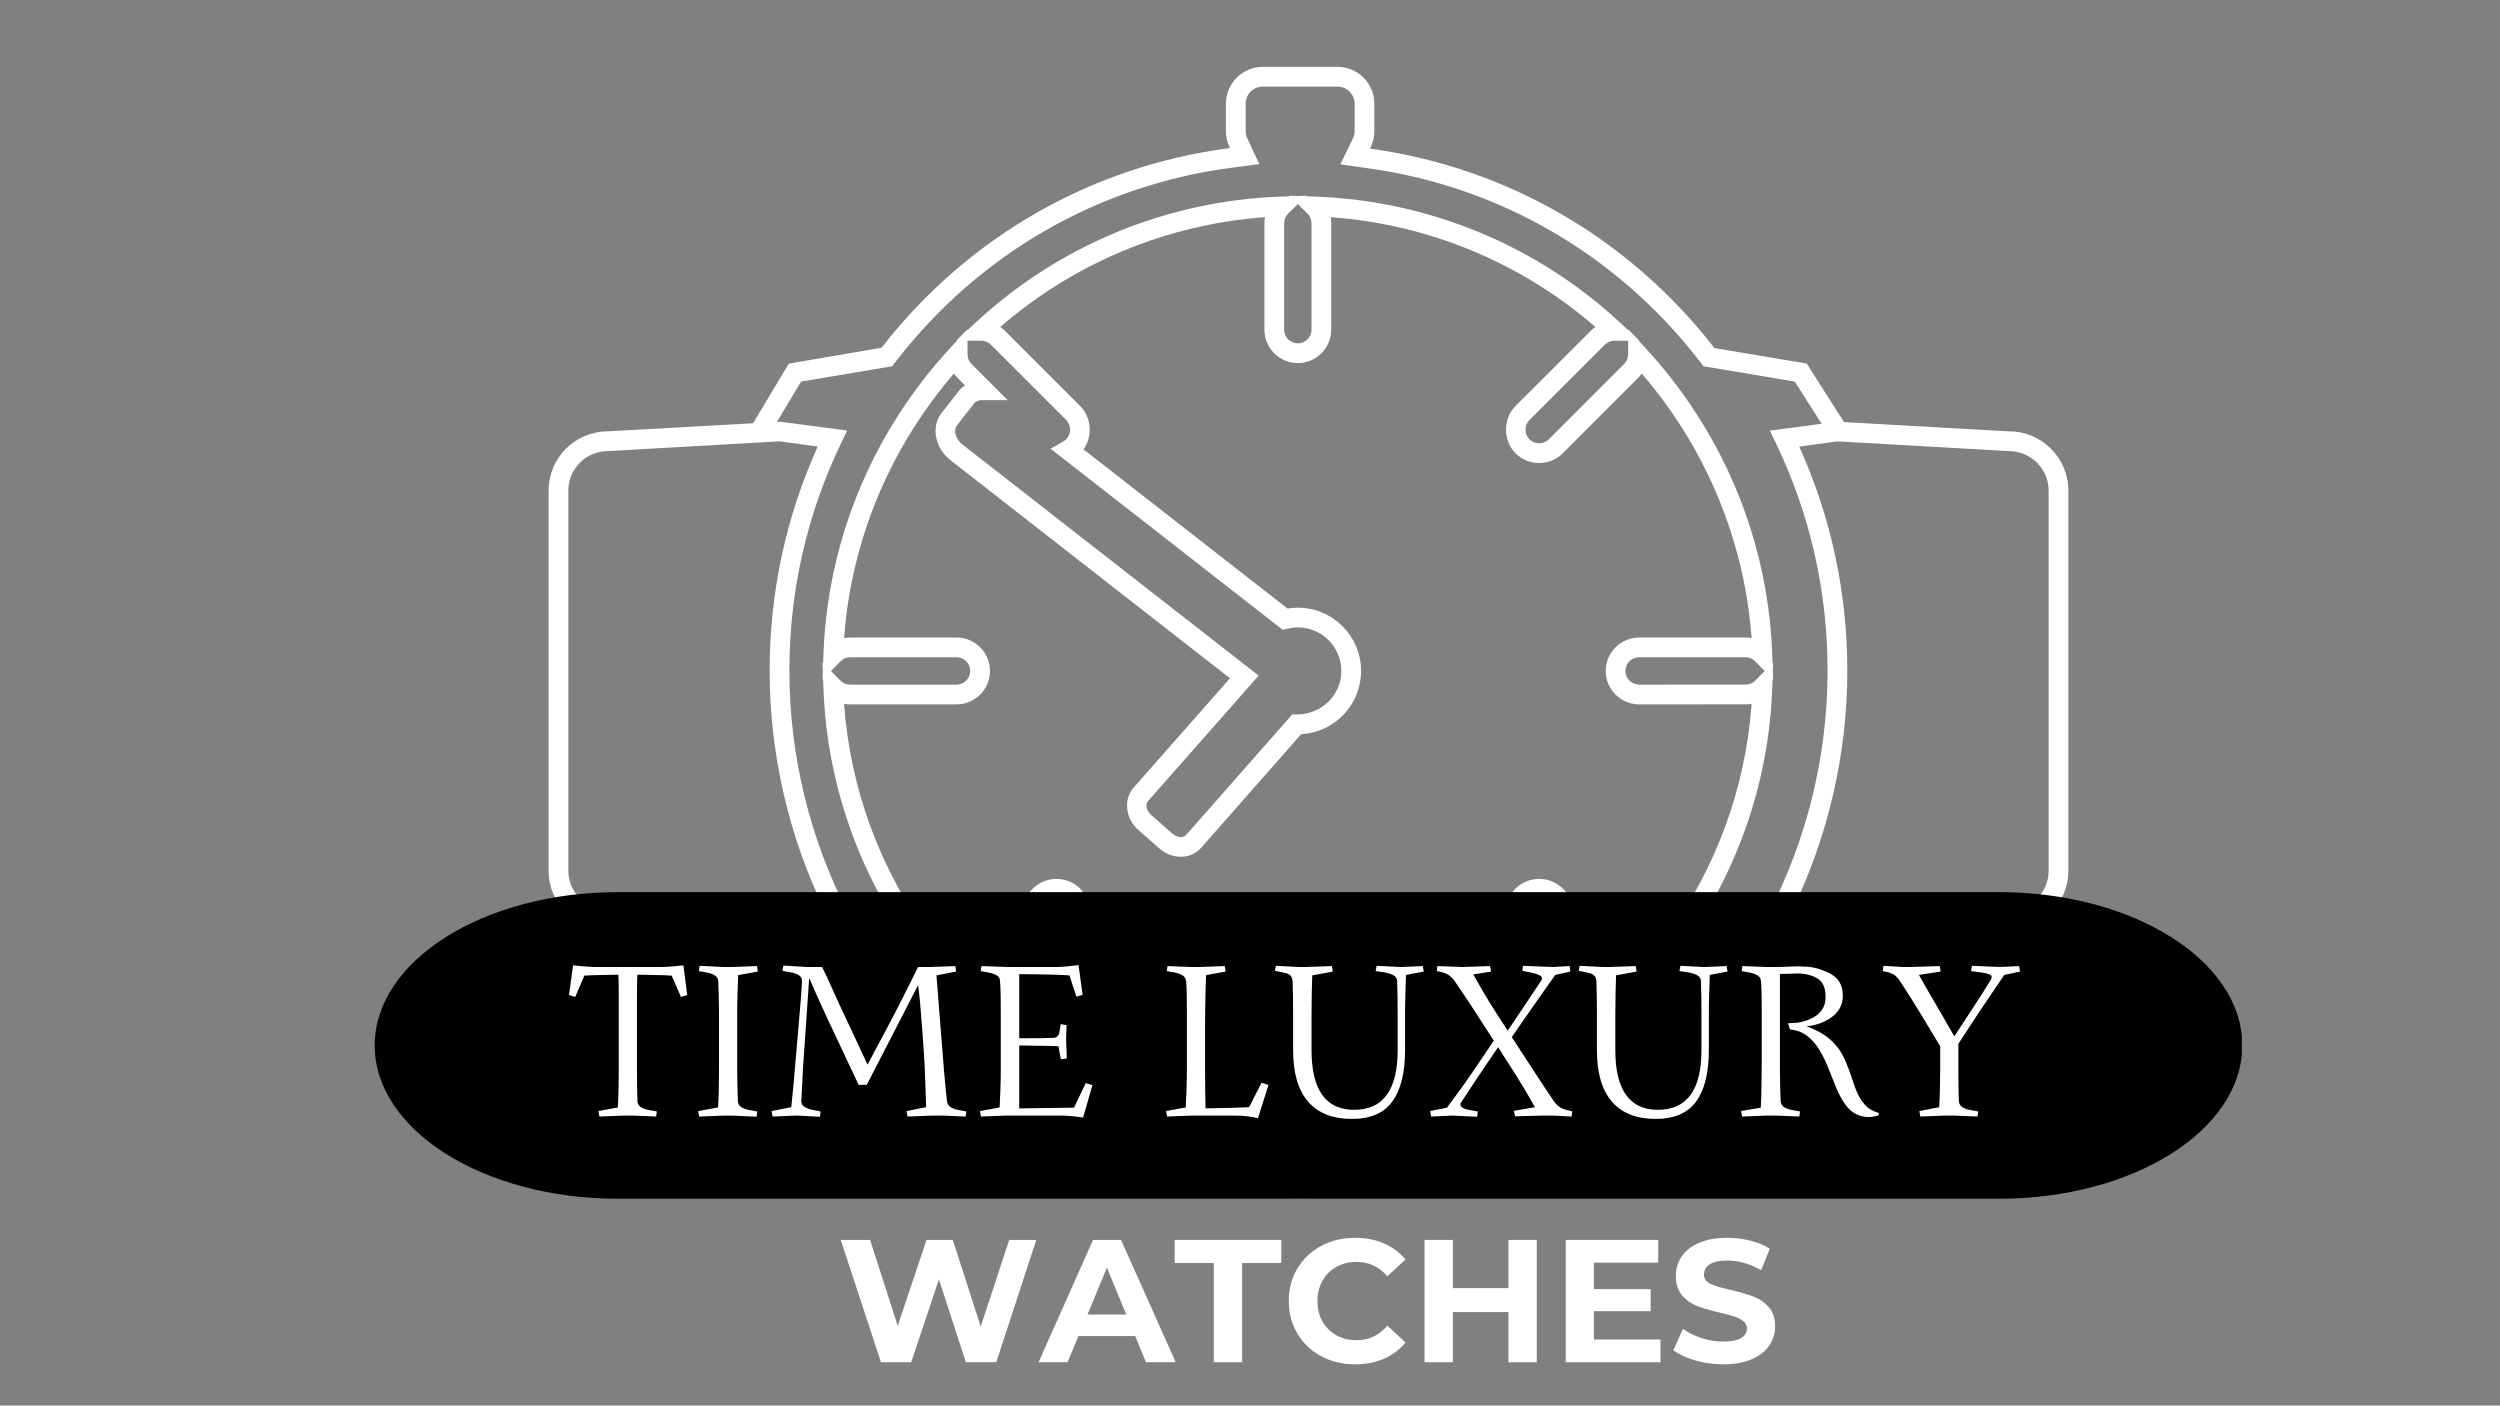
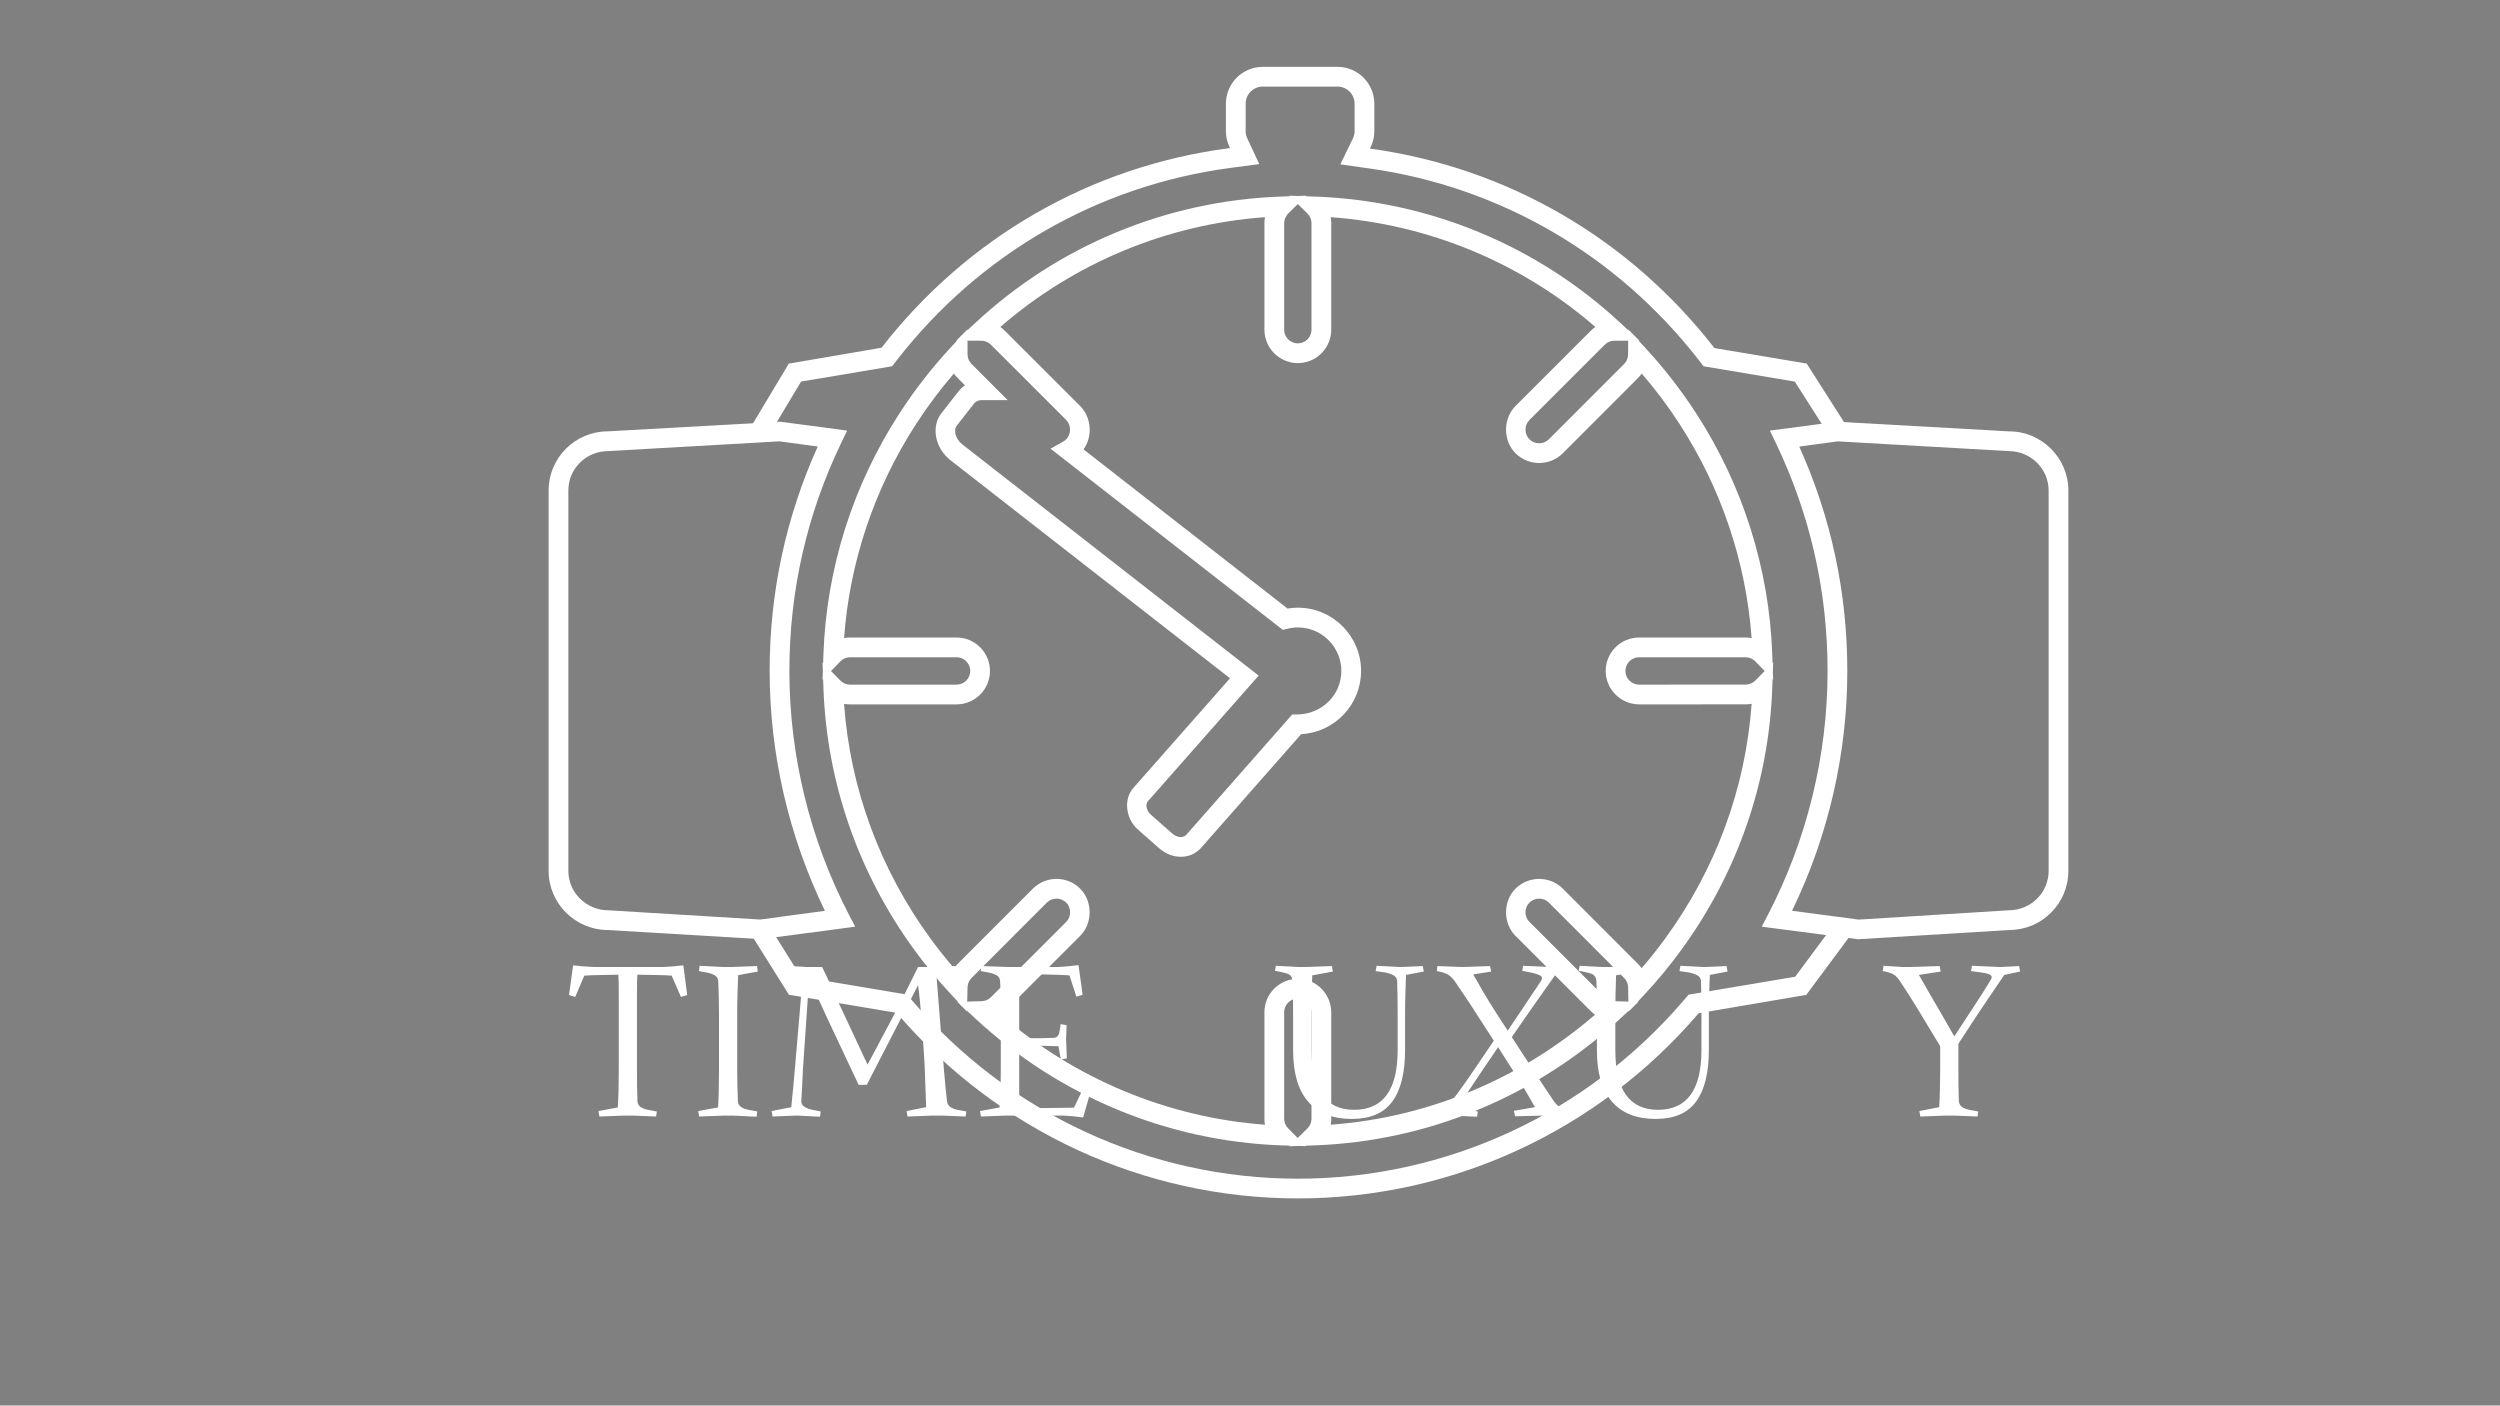
<svg xmlns="http://www.w3.org/2000/svg" width="1366" zoomAndPan="magnify" viewBox="0 0 1024.5 576" height="768" preserveAspectRatio="xMidYMid meet" version="1.2">
  <rect x="0" y="0" width="1024.5" height="576" fill="#808080" stroke="none" />
  <defs>
    <clipPath id="830cfe95f1">
      <path d="M 224.824 172 L 351 172 L 351 385 L 224.824 385 Z M 224.824 172 " />
    </clipPath>
    <clipPath id="f5bed8fdc6">
      <path d="M 721 172 L 847.773 172 L 847.773 385 L 721 385 Z M 721 172 " />
    </clipPath>
    <clipPath id="39eb032424">
      <path d="M 307 27.215 L 759 27.215 L 759 491.238 L 307 491.238 Z M 307 27.215 " />
    </clipPath>
    <clipPath id="6fae3013c1">
      <path d="M 153.551 365.598 L 919 365.598 L 919 491.242 L 153.551 491.242 Z M 153.551 365.598 " />
    </clipPath>
    <clipPath id="d1f29090ff">
      <path d="M 819.203 365.598 C 874.258 365.598 918.887 393.723 918.887 428.418 C 918.887 463.113 874.258 491.242 819.203 491.242 L 253.238 491.242 C 198.184 491.242 153.551 463.113 153.551 428.418 C 153.551 393.723 198.184 365.598 253.238 365.598 Z M 819.203 365.598 " />
    </clipPath>
    <clipPath id="0c77c34e3a">
      <path d="M 0.551 0.598 L 765.992 0.598 L 765.992 126.242 L 0.551 126.242 Z M 0.551 0.598 " />
    </clipPath>
    <clipPath id="fc82d8fb9f">
      <path d="M 666.203 0.598 C 721.258 0.598 765.887 28.723 765.887 63.418 C 765.887 98.113 721.258 126.242 666.203 126.242 L 100.238 126.242 C 45.184 126.242 0.551 98.113 0.551 63.418 C 0.551 28.723 45.184 0.598 100.238 0.598 Z M 666.203 0.598 " />
    </clipPath>
    <clipPath id="883ccf4fc0">
      <rect x="0" width="766" y="0" height="127" />
    </clipPath>
    <clipPath id="5a127099ec">
      <path d="M 342 489 L 731 489 L 731 575.859 L 342 575.859 Z M 342 489 " />
    </clipPath>
    <clipPath id="4e754d807e">
-       <rect x="0" width="389" y="0" height="87" />
-     </clipPath>
+       </clipPath>
    <clipPath id="02c9215942">
      <rect x="0" width="598" y="0" height="128" />
    </clipPath>
  </defs>
  <g id="ad0d033eb1">
    <g clip-rule="nonzero" clip-path="url(#830cfe95f1)">
      <path style=" stroke:none;fill-rule:nonzero;fill:#ffffff;fill-opacity:1;" d="M 232.91 356.887 C 232.91 365.781 240.27 373.027 249.316 373.039 L 311.535 376.824 L 338.047 373.258 C 323.219 342.754 315.398 308.895 315.398 274.957 C 315.398 242.895 322.027 211.977 335.109 182.988 L 319.422 180.859 L 249.266 184.852 C 240.148 184.859 232.91 192.102 232.91 201.004 Z M 350.449 379.762 L 311.816 384.867 L 249.062 381.121 C 235.801 381.113 224.82 370.238 224.82 356.887 L 224.82 201.004 C 224.82 187.645 235.688 176.77 249.043 176.77 L 319.738 172.82 L 347.152 176.457 L 344.742 181.469 C 330.637 210.801 323.488 242.254 323.488 274.957 C 323.488 309.516 331.895 343.988 347.801 374.645 L 350.449 379.762 " />
    </g>
    <g clip-rule="nonzero" clip-path="url(#f5bed8fdc6)">
      <path style=" stroke:none;fill-rule:nonzero;fill:#ffffff;fill-opacity:1;" d="M 734.379 373.234 L 761.695 376.855 L 823.172 373.035 C 832.301 373.027 839.527 365.789 839.527 356.887 L 839.527 201.004 C 839.527 192.102 832.176 184.859 823.145 184.859 L 753.109 180.871 L 737.332 183.004 C 750.406 212.004 757.027 242.91 757.027 274.957 C 757.027 308.879 749.211 342.734 734.379 373.234 Z M 847.613 201.004 L 847.613 356.887 C 847.613 370.25 836.758 381.113 823.414 381.113 L 761.41 384.898 L 721.973 379.754 L 724.621 374.633 C 740.535 343.973 748.941 309.5 748.941 274.957 C 748.941 242.27 741.801 210.824 727.711 181.488 L 725.289 176.457 L 752.812 172.828 L 823.379 176.777 C 836.633 176.773 847.613 187.641 847.613 201.004 " />
    </g>
    <g clip-rule="nonzero" clip-path="url(#39eb032424)">
      <path style=" stroke:none;fill-rule:nonzero;fill:#ffffff;fill-opacity:1;" d="M 756.754 174.656 L 749.926 179.008 L 735.5 156.375 L 698.102 150.094 L 696.062 147.441 C 662.551 104.371 614.543 76.5 560.914 68.996 L 549.273 67.352 L 554.406 56.77 C 554.879 55.809 555.117 54.82 555.117 53.816 L 555.117 42.492 C 555.117 38.629 551.969 35.484 548.113 35.484 L 517.465 35.484 C 513.605 35.484 510.469 38.629 510.469 42.492 L 510.469 53.816 C 510.469 54.789 510.688 55.75 511.125 56.684 L 516.051 67.246 L 504.488 68.773 C 450.133 75.949 401.535 103.895 367.633 147.465 L 365.578 150.098 L 328.289 156.363 L 314.754 178.934 L 307.816 174.773 L 323.262 149 L 361.254 142.492 C 396.461 97.246 446.957 68.215 503.426 60.758 L 504.059 60.672 L 503.789 60.094 C 502.859 58.082 502.383 55.969 502.383 53.816 L 502.383 42.492 C 502.383 34.168 509.152 27.398 517.465 27.398 L 548.113 27.398 C 556.43 27.398 563.199 34.168 563.199 42.492 L 563.199 53.816 C 563.199 56.055 562.688 58.242 561.68 60.312 L 561.395 60.895 L 562.043 60.984 C 617.762 68.789 667.629 97.742 702.465 142.492 L 702.578 142.648 L 740.387 148.992 Z M 758.895 382.535 L 740.215 407.688 L 696.125 415.211 C 654.859 463.441 594.996 491.109 531.863 491.109 C 468.719 491.109 408.848 463.441 367.586 415.207 L 367.48 415.078 L 323.316 407.656 L 307.855 383.008 L 314.715 378.715 L 328.234 400.285 L 371.703 407.59 L 373.723 409.941 C 413.453 456.391 471.09 483.023 531.863 483.023 C 592.625 483.023 650.254 456.391 689.98 409.949 L 691.996 407.602 L 735.668 400.254 L 752.398 377.715 L 758.895 382.535 " />
    </g>
    <path style=" stroke:none;fill-rule:nonzero;fill:#ffffff;fill-opacity:1;" d="M 340.543 274.984 L 344.367 278.879 C 345.434 279.969 346.855 280.566 348.359 280.566 L 392 280.566 C 395.094 280.566 397.602 278.055 397.602 274.953 C 397.602 271.859 395.094 269.34 392 269.34 L 348.359 269.34 C 346.855 269.34 345.445 269.945 344.391 271.031 Z M 396.355 410.449 L 402.246 410.297 C 403.695 410.258 405.047 409.68 406.062 408.66 L 436.922 377.809 C 439.066 375.688 439.055 372.012 436.934 369.898 C 434.742 367.707 431.184 367.703 429 369.883 L 398.16 400.742 C 397.125 401.77 396.543 403.125 396.504 404.574 Z M 526.246 135.109 C 526.246 138.199 528.766 140.711 531.863 140.711 C 534.945 140.711 537.453 138.199 537.453 135.109 L 537.453 91.488 C 537.453 89.977 536.852 88.555 535.758 87.473 L 531.848 83.621 L 527.945 87.469 C 526.852 88.555 526.246 89.984 526.246 91.488 Z M 531.801 466.344 L 535.758 462.449 C 536.852 461.367 537.453 459.945 537.453 458.445 L 537.461 414.816 C 537.441 411.734 534.93 409.203 531.863 409.203 C 528.766 409.203 526.246 411.719 526.246 414.816 L 526.246 458.434 C 526.246 459.93 526.84 461.348 527.914 462.426 Z M 469.82 330.18 C 469.82 331.512 470.512 332.875 471.707 333.93 L 480.379 341.566 C 482.348 343.281 484.887 343.52 486.156 342.094 L 529.547 292.789 L 531.379 292.789 C 541.684 292.801 549.684 284.797 549.684 274.953 C 549.684 265.121 541.684 257.117 531.863 257.117 C 530.488 257.117 529.062 257.305 527.633 257.66 L 525.719 258.141 L 430.52 183.879 L 435.789 180.902 C 436.199 180.664 436.582 180.379 436.91 180.043 C 439.051 177.906 439.035 174.215 436.926 172.098 L 406.074 141.262 C 405.004 140.203 403.629 139.633 402.102 139.621 L 396.484 139.602 L 396.504 145.25 C 396.508 146.727 397.098 148.125 398.16 149.188 L 412.934 163.965 L 403.176 163.965 C 401.27 163.848 399.965 164.352 399.16 165.375 L 392.086 174.445 C 390.57 176.414 391.66 180.023 394.488 182.223 L 515.797 276.863 L 470.473 328.289 C 470.043 328.781 469.82 329.434 469.82 330.18 Z M 625.141 176.074 C 625.141 177.57 625.727 178.977 626.781 180.043 C 628.957 182.199 632.527 182.203 634.711 180.035 L 665.547 149.168 C 666.609 148.121 667.188 146.734 667.195 145.25 L 667.215 139.621 L 661.59 139.621 C 660.094 139.621 658.691 140.199 657.645 141.242 L 626.773 172.109 C 625.719 173.156 625.141 174.566 625.141 176.074 Z M 625.141 373.848 C 625.141 375.344 625.719 376.746 626.77 377.801 L 657.641 408.66 C 658.66 409.688 660.012 410.258 661.465 410.297 L 667.316 410.449 L 667.195 404.559 C 667.16 403.094 666.598 401.781 665.559 400.754 L 634.711 369.887 C 632.527 367.715 628.961 367.707 626.77 369.883 C 625.711 370.945 625.141 372.328 625.141 373.848 Z M 672.742 396.746 C 676.074 392.891 679.281 388.863 682.312 384.715 C 703.109 356.262 715.312 323.102 717.82 288.422 C 717.008 288.57 716.176 288.645 715.336 288.645 L 671.688 288.656 C 664.137 288.613 658.012 282.465 658.012 274.953 C 658.012 267.402 664.156 261.254 671.711 261.254 L 715.336 261.254 C 716.168 261.254 716.992 261.336 717.812 261.488 C 715.535 230.348 705.406 200.168 688.32 173.812 C 683.625 166.551 678.414 159.602 672.801 153.082 C 672.34 153.73 671.824 154.344 671.246 154.91 L 640.422 185.762 C 635.082 191.055 626.406 191.055 621.07 185.77 C 615.855 180.535 615.91 171.555 621.047 166.395 L 651.926 135.535 C 652.496 134.953 653.121 134.438 653.773 133.98 C 623.449 107.664 585.398 91.883 545.312 89 C 545.469 89.812 545.543 90.645 545.543 91.488 L 545.543 135.109 C 545.543 142.656 539.406 148.797 531.863 148.797 C 524.301 148.797 518.164 142.656 518.164 135.109 L 518.164 91.488 C 518.164 90.645 518.234 89.812 518.387 89 C 478.305 91.883 440.25 107.668 409.93 133.988 C 410.582 134.441 411.203 134.961 411.781 135.535 L 442.648 166.391 C 447.309 171.055 447.859 178.922 444.016 184.148 L 527.656 249.398 C 529.066 249.152 530.48 249.031 531.863 249.031 C 546.145 249.031 557.77 260.664 557.77 274.953 C 557.77 288.801 546.883 300.145 533.223 300.855 L 492.211 347.438 C 487.953 352.262 480.406 352.348 475.043 347.633 L 466.375 340.008 C 461.258 335.523 460.355 327.547 464.41 322.941 L 504.059 277.957 L 389.516 188.609 C 383.234 183.715 381.488 174.953 385.688 169.496 L 392.793 160.387 C 393.559 159.414 394.453 158.586 395.449 157.914 L 392.445 154.91 C 391.875 154.332 391.359 153.727 390.902 153.074 C 385.254 159.633 380.062 166.582 375.395 173.805 C 358.297 200.168 348.164 230.348 345.902 261.484 C 346.707 261.336 347.535 261.254 348.359 261.254 L 392 261.254 C 399.551 261.254 405.691 267.402 405.691 274.953 C 405.691 282.512 399.551 288.656 392 288.656 L 348.359 288.656 C 347.523 288.656 346.695 288.582 345.891 288.434 C 348.398 323.117 360.598 356.273 381.383 384.715 C 384.398 388.836 387.609 392.871 390.969 396.75 C 391.406 396.141 391.902 395.555 392.445 395.012 L 423.285 364.16 C 428.633 358.84 437.312 358.844 442.641 364.172 C 447.824 369.309 447.824 378.398 442.629 383.535 L 411.793 414.367 C 411.258 414.906 410.68 415.395 410.078 415.832 C 440.531 442.16 478.543 457.977 518.383 460.91 C 518.234 460.098 518.164 459.273 518.164 458.434 L 518.164 414.816 C 518.164 407.258 524.301 401.117 531.863 401.117 C 539.359 401.117 545.496 407.25 545.547 414.789 L 545.543 458.445 C 545.543 459.281 545.469 460.105 545.32 460.91 C 585.148 457.98 623.156 442.164 653.629 415.836 C 653.023 415.398 652.445 414.906 651.914 414.367 L 621.043 383.516 C 615.895 378.355 615.895 369.352 621.055 364.16 C 626.426 358.844 635.102 358.859 640.426 364.164 L 671.266 395.023 C 671.809 395.562 672.297 396.141 672.742 396.746 Z M 666.098 274.953 C 666.098 278.031 668.613 280.551 671.711 280.566 L 715.336 280.555 C 716.848 280.555 718.273 279.957 719.355 278.863 L 723.176 274.98 L 719.328 271.031 C 718.262 269.945 716.848 269.34 715.336 269.34 L 671.711 269.34 C 668.613 269.34 666.098 271.859 666.098 274.953 Z M 726.641 271.465 L 726.512 275.062 L 726.637 278.539 L 726.398 278.297 L 726.273 281.844 C 724.906 320.629 711.965 357.852 688.844 389.484 C 684.289 395.715 679.363 401.684 674.191 407.234 L 671.109 410.547 L 671.387 410.551 L 667.402 414.52 L 667.395 414.254 L 664.109 417.305 C 629.727 449.207 585.207 467.695 538.742 469.371 L 534.953 469.504 L 535.133 469.688 L 532.34 469.598 L 528.355 469.742 L 528.621 469.48 L 524.949 469.367 C 478.477 467.688 433.961 449.195 399.605 417.305 L 396.262 414.203 L 396.25 414.5 L 392.328 410.551 L 392.582 410.547 L 389.496 407.227 C 384.293 401.625 379.367 395.656 374.855 389.484 C 351.738 357.859 338.801 320.641 337.438 281.855 L 337.312 278.32 L 337.078 278.562 L 337.199 275.098 L 337.074 271.457 L 337.32 271.703 L 337.445 268.07 C 338.684 233.043 349.453 198.926 368.602 169.406 C 374.742 159.906 381.77 150.859 389.492 142.516 L 392.207 139.582 L 391.906 139.582 L 396.461 134.988 L 396.461 135.328 L 399.359 132.629 C 433.547 100.676 478.156 82.191 524.965 80.555 L 528.602 80.426 L 528.363 80.191 L 531.852 80.316 L 535.312 80.191 L 535.074 80.426 L 538.738 80.555 C 585.547 82.184 630.164 100.676 664.348 132.629 L 667.234 135.32 L 667.234 135 L 671.84 139.621 L 671.52 139.621 L 674.203 142.516 C 681.887 150.809 688.922 159.855 695.105 169.414 C 714.242 198.93 725.016 233.055 726.266 268.07 L 726.391 271.719 L 726.641 271.465 " />
    <g clip-rule="nonzero" clip-path="url(#6fae3013c1)">
      <g clip-rule="nonzero" clip-path="url(#d1f29090ff)">
        <g transform="matrix(1,0,0,1,153,365)">
          <g clip-path="url(#883ccf4fc0)">
            <g clip-rule="nonzero" clip-path="url(#0c77c34e3a)">
              <g clip-rule="nonzero" clip-path="url(#fc82d8fb9f)">
-                 <path style=" stroke:none;fill-rule:nonzero;fill:#000000;fill-opacity:1;" d="M 0.551 0.598 L 765.707 0.598 L 765.707 126.242 L 0.551 126.242 Z M 0.551 0.598 " />
-               </g>
+                 </g>
            </g>
          </g>
        </g>
      </g>
    </g>
    <g clip-rule="nonzero" clip-path="url(#5a127099ec)">
      <g transform="matrix(1,0,0,1,342,489)">
        <g clip-path="url(#4e754d807e)">
          <g style="fill:#ffffff;fill-opacity:1;">
            <g transform="translate(0.964, 69.241)">
              <path style="stroke:none" d="M 81.703 -50.125 L 65.312 0 L 52.844 0 L 41.812 -33.938 L 30.438 0 L 18.047 0 L 1.578 -50.125 L 13.609 -50.125 L 24.922 -14.891 L 36.734 -50.125 L 47.484 -50.125 L 58.938 -14.609 L 70.609 -50.125 Z M 81.703 -50.125 " />
            </g>
          </g>
          <g style="fill:#ffffff;fill-opacity:1;">
            <g transform="translate(84.245, 69.241)">
              <path style="stroke:none" d="M 38.953 -10.734 L 15.688 -10.734 L 11.25 0 L -0.641 0 L 21.703 -50.125 L 33.156 -50.125 L 55.562 0 L 43.391 0 Z M 35.297 -19.547 L 27.359 -38.734 L 19.406 -19.547 Z M 35.297 -19.547 " />
            </g>
          </g>
          <g style="fill:#ffffff;fill-opacity:1;">
            <g transform="translate(139.098, 69.241)">
              <path style="stroke:none" d="M 16.328 -40.672 L 0.281 -40.672 L 0.281 -50.125 L 43.969 -50.125 L 43.969 -40.672 L 27.922 -40.672 L 27.922 0 L 16.328 0 Z M 16.328 -40.672 " />
            </g>
          </g>
          <g style="fill:#ffffff;fill-opacity:1;">
            <g transform="translate(183.353, 69.241)">
              <path style="stroke:none" d="M 29.938 0.859 C 24.82 0.859 20.195 -0.25 16.062 -2.469 C 11.938 -4.688 8.691 -7.766 6.328 -11.703 C 3.973 -15.641 2.797 -20.094 2.797 -25.062 C 2.797 -30.031 3.973 -34.484 6.328 -38.422 C 8.691 -42.359 11.938 -45.438 16.062 -47.656 C 20.195 -49.875 24.844 -50.984 30 -50.984 C 34.344 -50.984 38.27 -50.219 41.781 -48.688 C 45.289 -47.164 48.238 -44.973 50.625 -42.109 L 43.188 -35.234 C 39.789 -39.148 35.586 -41.109 30.578 -41.109 C 27.473 -41.109 24.703 -40.426 22.266 -39.062 C 19.836 -37.695 17.941 -35.797 16.578 -33.359 C 15.211 -30.93 14.531 -28.164 14.531 -25.062 C 14.531 -21.957 15.211 -19.188 16.578 -16.75 C 17.941 -14.32 19.836 -12.426 22.266 -11.062 C 24.703 -9.695 27.473 -9.016 30.578 -9.016 C 35.586 -9.016 39.789 -11 43.188 -14.969 L 50.625 -8.094 C 48.238 -5.176 45.281 -2.953 41.75 -1.422 C 38.219 0.098 34.281 0.859 29.938 0.859 Z M 29.938 0.859 " />
            </g>
          </g>
          <g style="fill:#ffffff;fill-opacity:1;">
            <g transform="translate(235.842, 69.241)">
              <path style="stroke:none" d="M 51.922 -50.125 L 51.922 0 L 40.312 0 L 40.312 -20.547 L 17.547 -20.547 L 17.547 0 L 5.938 0 L 5.938 -50.125 L 17.547 -50.125 L 17.547 -30.359 L 40.312 -30.359 L 40.312 -50.125 Z M 51.922 -50.125 " />
            </g>
          </g>
          <g style="fill:#ffffff;fill-opacity:1;">
            <g transform="translate(293.702, 69.241)">
              <path style="stroke:none" d="M 44.75 -9.312 L 44.75 0 L 5.938 0 L 5.938 -50.125 L 43.828 -50.125 L 43.828 -40.812 L 17.469 -40.812 L 17.469 -29.938 L 40.75 -29.938 L 40.75 -20.906 L 17.469 -20.906 L 17.469 -9.312 Z M 44.75 -9.312 " />
            </g>
          </g>
          <g style="fill:#ffffff;fill-opacity:1;">
            <g transform="translate(341.752, 69.241)">
              <path style="stroke:none" d="M 22.406 0.859 C 18.445 0.859 14.617 0.32 10.922 -0.75 C 7.223 -1.82 4.25 -3.219 2 -4.938 L 5.938 -13.672 C 8.094 -12.098 10.648 -10.832 13.609 -9.875 C 16.566 -8.926 19.523 -8.453 22.484 -8.453 C 25.773 -8.453 28.207 -8.941 29.781 -9.922 C 31.363 -10.898 32.156 -12.203 32.156 -13.828 C 32.156 -15.016 31.688 -16 30.75 -16.781 C 29.82 -17.57 28.629 -18.207 27.172 -18.688 C 25.711 -19.164 23.742 -19.691 21.266 -20.266 C 17.453 -21.172 14.328 -22.078 11.891 -22.984 C 9.453 -23.891 7.359 -25.344 5.609 -27.344 C 3.867 -29.352 3 -32.031 3 -35.375 C 3 -38.289 3.785 -40.926 5.359 -43.281 C 6.941 -45.645 9.32 -47.52 12.5 -48.906 C 15.676 -50.289 19.551 -50.984 24.125 -50.984 C 27.332 -50.984 30.461 -50.598 33.516 -49.828 C 36.566 -49.066 39.238 -47.973 41.531 -46.547 L 37.953 -37.734 C 33.316 -40.359 28.688 -41.672 24.062 -41.672 C 20.812 -41.672 18.41 -41.145 16.859 -40.094 C 15.305 -39.051 14.531 -37.672 14.531 -35.953 C 14.531 -34.234 15.426 -32.953 17.219 -32.109 C 19.008 -31.273 21.742 -30.453 25.422 -29.641 C 29.242 -28.734 32.367 -27.828 34.797 -26.922 C 37.234 -26.016 39.32 -24.582 41.062 -22.625 C 42.812 -20.664 43.688 -18.02 43.688 -14.688 C 43.688 -11.82 42.883 -9.207 41.281 -6.844 C 39.688 -4.477 37.285 -2.602 34.078 -1.219 C 30.879 0.164 26.988 0.859 22.406 0.859 Z M 22.406 0.859 " />
            </g>
          </g>
        </g>
      </g>
    </g>
    <g transform="matrix(1,0,0,1,232,380)">
      <g clip-path="url(#02c9215942)">
        <g style="fill:#ffffff;fill-opacity:1;">
          <g transform="translate(0.401, 77.16)">
            <path style="stroke:none" d="M 28.828 -57.734 C 28.754 -57.148 28.703 -56.07 28.672 -54.5 C 28.641 -52.938 28.625 -51.176 28.625 -49.219 L 28.625 -19.109 C 28.625 -16.691 28.641 -14.305 28.672 -11.953 C 28.703 -9.609 28.754 -7.582 28.828 -5.875 C 28.891 -4.77 29.359 -3.953 30.234 -3.422 C 31.117 -2.898 32.164 -2.523 33.375 -2.297 C 34.582 -2.066 35.711 -1.859 36.766 -1.672 L 36.469 0.391 L 26.766 0 L 23.625 0 L 13.234 0.391 L 12.844 -1.859 L 20.781 -3.328 C 20.914 -5.484 21.016 -7.969 21.078 -10.781 C 21.141 -13.594 21.172 -16.367 21.172 -19.109 L 21.172 -49.219 C 21.172 -51.176 21.156 -52.938 21.125 -54.5 C 21.094 -56.07 21.047 -57.148 20.984 -57.734 C 18.555 -57.672 16.117 -57.625 13.672 -57.594 C 11.223 -57.562 9.02 -57.477 7.062 -57.344 L 3.328 -48.625 L 0.781 -49.406 L 2.453 -61.562 C 3.492 -61.438 4.797 -61.305 6.359 -61.172 C 7.93 -61.035 9.535 -60.938 11.172 -60.875 L 38.922 -60.875 C 40.617 -60.938 42.234 -61.035 43.766 -61.172 C 45.305 -61.305 46.598 -61.438 47.641 -61.562 L 49.219 -49.406 L 46.656 -48.625 L 42.844 -57.344 C 41.008 -57.477 38.883 -57.562 36.469 -57.594 C 34.051 -57.625 31.504 -57.672 28.828 -57.734 Z M 28.828 -57.734 " />
          </g>
        </g>
        <g style="fill:#ffffff;fill-opacity:1;">
          <g transform="translate(50.396, 77.16)">
            <path style="stroke:none" d="M 20 -5.875 C 20.062 -4.77 20.535 -3.953 21.422 -3.422 C 22.305 -2.898 23.352 -2.523 24.562 -2.297 C 25.77 -2.066 26.895 -1.859 27.938 -1.672 L 27.641 0.484 L 17.844 0 L 14.703 0 L 4.125 0.391 L 3.719 -1.859 L 11.859 -3.328 C 11.992 -5.098 12.094 -7.406 12.156 -10.25 C 12.219 -13.094 12.25 -16.047 12.25 -19.109 L 12.25 -41.562 C 12.25 -44.051 12.219 -46.488 12.156 -48.875 C 12.094 -51.258 12.023 -53.301 11.953 -55 C 11.891 -56.102 11.414 -56.914 10.531 -57.438 C 9.656 -57.969 8.629 -58.348 7.453 -58.578 C 6.273 -58.805 5.129 -59.016 4.016 -59.203 L 4.312 -61.375 L 14.109 -60.875 L 17.344 -60.875 L 27.844 -61.266 L 28.141 -59.016 L 20.094 -57.547 C 20.031 -55.586 19.945 -53.172 19.844 -50.297 C 19.75 -47.422 19.703 -44.508 19.703 -41.562 L 19.703 -19.109 C 19.703 -16.691 19.734 -14.305 19.797 -11.953 C 19.867 -9.609 19.938 -7.582 20 -5.875 Z M 20 -5.875 " />
          </g>
        </g>
        <g style="fill:#ffffff;fill-opacity:1;">
          <g transform="translate(82.353, 77.16)">
            <path style="stroke:none" d="M 73.719 -5.875 C 73.852 -4.832 74.344 -4.031 75.188 -3.469 C 76.039 -2.914 77.07 -2.523 78.281 -2.297 C 79.488 -2.066 80.613 -1.859 81.656 -1.672 L 81.359 0.391 L 71.562 0 L 67.938 0 L 57.547 0.391 L 57.156 -1.859 L 65.188 -3.438 C 65.125 -4.938 65.055 -6.828 64.984 -9.109 C 64.922 -11.398 64.828 -14.016 64.703 -16.953 C 64.641 -19.242 64.492 -22.102 64.266 -25.531 C 64.035 -28.969 63.785 -32.516 63.516 -36.172 C 63.254 -39.828 62.977 -43.207 62.688 -46.312 C 62.395 -49.414 62.117 -51.785 61.859 -53.422 L 40.875 -12.641 L 37.547 -12.547 C 36.305 -15.16 34.945 -18.035 33.469 -21.172 C 32 -24.305 30.516 -27.457 29.016 -30.625 C 27.516 -33.801 26.109 -36.789 24.797 -39.594 C 23.492 -42.406 22.398 -44.789 21.516 -46.75 C 20.629 -48.719 20.055 -49.992 19.797 -50.578 L 17.25 -56.375 L 14.703 -19.219 C 14.578 -16.664 14.461 -14.227 14.359 -11.906 C 14.266 -9.594 14.148 -7.582 14.016 -5.875 C 14.016 -4.895 14.457 -4.129 15.344 -3.578 C 16.227 -3.023 17.289 -2.613 18.531 -2.344 C 19.77 -2.082 20.91 -1.859 21.953 -1.672 L 21.672 0.484 L 12.453 0 L 11.953 0 L 2.25 0.391 L 1.859 -1.859 L 9.906 -3.438 C 10.164 -5.914 10.473 -9.016 10.828 -12.734 C 11.191 -16.461 11.504 -20.062 11.766 -23.531 L 13.328 -41.766 C 13.586 -44.641 13.801 -47.219 13.969 -49.5 C 14.133 -51.789 14.25 -53.656 14.312 -55.094 C 14.312 -56.207 13.867 -57.023 12.984 -57.547 C 12.109 -58.066 11.047 -58.441 9.797 -58.672 C 8.555 -58.898 7.383 -59.113 6.281 -59.312 L 6.672 -61.469 L 16.266 -60.875 L 22.547 -60.875 C 23.859 -58.258 25.344 -55.07 27 -51.312 C 28.664 -47.562 30.516 -43.562 32.547 -39.312 L 41.172 -20.875 L 51.859 -40.984 C 53.492 -44.117 54.992 -47.055 56.359 -49.797 C 57.734 -52.547 58.91 -54.898 59.891 -56.859 C 60.879 -58.816 61.535 -60.156 61.859 -60.875 L 66.656 -60.875 L 77.156 -61.266 L 77.438 -59.016 L 69.406 -57.453 L 72.438 -19.109 C 72.707 -16.305 72.938 -13.789 73.125 -11.562 C 73.32 -9.344 73.52 -7.445 73.719 -5.875 Z M 73.719 -5.875 " />
          </g>
        </g>
        <g style="fill:#ffffff;fill-opacity:1;">
          <g transform="translate(165.874, 77.16)">
            <path style="stroke:none" d="M 47.062 -13.328 L 49.797 -12.453 L 45.984 0.781 C 44.473 0.582 43.098 0.414 41.859 0.281 C 40.617 0.156 39.148 0.062 37.453 0 L 14.516 0 L 4.125 0.391 L 3.719 -1.859 L 11.766 -3.328 C 11.891 -5.484 12 -7.93 12.094 -10.672 C 12.195 -13.422 12.25 -16.27 12.25 -19.219 L 12.25 -41.562 C 12.25 -44.051 12.234 -46.469 12.203 -48.812 C 12.172 -51.164 12.086 -53.227 11.953 -55 L 11.953 -55.094 C 11.891 -56.207 11.414 -57.008 10.531 -57.5 C 9.656 -57.988 8.629 -58.348 7.453 -58.578 C 6.273 -58.805 5.129 -59.016 4.016 -59.203 L 4.312 -61.266 L 15.484 -60.875 L 35.391 -60.875 C 37.086 -60.938 38.703 -61.051 40.234 -61.219 C 41.773 -61.383 43.066 -61.531 44.109 -61.656 L 45.781 -49.5 L 43.234 -48.719 L 40.391 -57.453 C 38.555 -57.578 35.828 -57.688 32.203 -57.781 C 28.578 -57.883 24.441 -57.938 19.797 -57.938 L 19.797 -31.672 C 23.523 -31.672 26.531 -31.688 28.812 -31.719 C 31.102 -31.75 32.867 -31.797 34.109 -31.859 C 35.223 -31.992 35.926 -32.695 36.219 -33.969 C 36.508 -35.238 36.691 -36.398 36.766 -37.453 L 39.219 -37.062 L 39.016 -31.266 L 39.312 -23.422 L 36.859 -23.031 L 35.875 -28.422 C 34.633 -28.492 32.707 -28.547 30.094 -28.578 C 27.477 -28.609 24.047 -28.656 19.797 -28.719 L 19.797 -2.938 L 42.25 -3.234 Z M 47.062 -13.328 " />
          </g>
        </g>
        <g style="fill:#ffffff;fill-opacity:1;">
          <g transform="translate(218.515, 77.16)">
            <path style="stroke:none" d="" />
          </g>
        </g>
        <g style="fill:#ffffff;fill-opacity:1;">
          <g transform="translate(242.14, 77.16)">
-             <path style="stroke:none" d="M 42.844 -13.438 L 45.688 -12.547 L 41.375 1.078 C 40 0.754 38.672 0.508 37.391 0.344 C 36.117 0.176 34.57 0.062 32.75 0 L 14.516 0 L 4.125 0.391 L 3.719 -1.859 L 11.766 -3.328 C 11.891 -5.223 12 -7.609 12.094 -10.484 C 12.195 -13.359 12.25 -16.234 12.25 -19.109 L 12.25 -41.562 C 12.25 -44.051 12.234 -46.469 12.203 -48.812 C 12.172 -51.164 12.086 -53.227 11.953 -55 C 11.828 -56.102 11.336 -56.914 10.484 -57.438 C 9.641 -57.969 8.629 -58.348 7.453 -58.578 C 6.273 -58.805 5.129 -59.016 4.016 -59.203 L 4.312 -61.266 L 14.109 -60.875 L 17.344 -60.875 L 27.75 -61.266 L 28.141 -59.016 L 20.094 -57.547 C 20.031 -55.191 19.945 -52.234 19.844 -48.672 C 19.75 -45.109 19.703 -41.629 19.703 -38.234 L 19.703 -19.109 C 19.703 -16.047 19.719 -13.008 19.75 -10 C 19.781 -6.988 19.832 -4.633 19.906 -2.938 C 24.145 -3 27.75 -3.078 30.719 -3.172 C 33.695 -3.273 36.035 -3.363 37.734 -3.438 Z M 42.844 -13.438 " />
-           </g>
+             </g>
        </g>
        <g style="fill:#ffffff;fill-opacity:1;">
          <g transform="translate(288.606, 77.16)">
            <path style="stroke:none" d="M 62.844 -59.016 L 55.578 -57.641 C 55.516 -55.484 55.43 -52.969 55.328 -50.094 C 55.234 -47.219 55.188 -44.406 55.188 -41.656 L 55.188 -26.859 C 55.188 -17.578 53.453 -10.551 49.984 -5.781 C 46.523 -1.008 41.004 1.375 33.422 1.375 C 25.516 1.375 19.52 -0.992 15.438 -5.734 C 11.352 -10.473 9.312 -17.484 9.312 -26.766 L 9.312 -41.266 C 9.312 -43.816 9.297 -46.316 9.266 -48.766 C 9.234 -51.223 9.18 -53.332 9.109 -55.094 C 8.984 -56.789 8.148 -57.852 6.609 -58.281 C 5.078 -58.707 3.492 -59.051 1.859 -59.312 L 2.25 -61.375 L 11.766 -60.875 L 14.406 -60.875 L 25.188 -61.266 L 25.594 -59.016 L 17.156 -57.453 C 17.094 -55.422 17.023 -53 16.953 -50.188 C 16.891 -47.383 16.859 -44.41 16.859 -41.266 L 16.859 -26.859 C 16.859 -10.523 22.676 -2.359 34.312 -2.359 C 46.207 -2.359 52.156 -10.523 52.156 -26.859 L 52.156 -41.656 C 52.156 -44.145 52.133 -46.566 52.094 -48.922 C 52.062 -51.273 52.016 -53.332 51.953 -55.094 C 51.891 -56.207 51.348 -57.023 50.328 -57.547 C 49.316 -58.066 48.141 -58.441 46.797 -58.672 C 45.461 -58.898 44.242 -59.078 43.141 -59.203 L 43.531 -61.375 L 53.234 -60.875 L 53.625 -60.875 L 62.453 -61.266 Z M 62.844 -59.016 " />
          </g>
        </g>
        <g style="fill:#ffffff;fill-opacity:1;">
          <g transform="translate(353.305, 77.16)">
            <path style="stroke:none" d="M 51.469 -5.875 C 52.582 -4.375 53.723 -3.379 54.891 -2.891 C 56.066 -2.398 57.441 -2.023 59.016 -1.766 L 58.719 0.391 L 50.875 0 L 47.344 0 L 35.578 0.297 L 35.094 -1.953 L 43.719 -3.438 C 42.676 -5.332 41.141 -7.977 39.109 -11.375 C 37.086 -14.77 34.898 -18.266 32.547 -21.859 L 28.625 -28.031 L 22.547 -19.109 C 20.91 -16.691 19.273 -14.238 17.641 -11.75 C 16.004 -9.27 14.633 -7.18 13.531 -5.484 L 13.438 -5.391 C 12.977 -4.547 13.109 -3.875 13.828 -3.375 C 14.547 -2.883 15.539 -2.523 16.812 -2.297 C 18.082 -2.066 19.242 -1.859 20.297 -1.672 L 20 0.484 L 10 0 L 1.172 0.391 L 0.781 -1.859 L 7.641 -3.234 C 9.273 -5.391 11.117 -7.891 13.172 -10.734 C 15.234 -13.578 17.18 -16.367 19.016 -19.109 L 26.859 -30.688 L 19.703 -41.766 C 18.004 -44.441 16.352 -46.957 14.75 -49.312 C 13.156 -51.664 11.801 -53.66 10.688 -55.297 C 9.707 -56.598 8.676 -57.508 7.594 -58.031 C 6.52 -58.551 5.164 -58.941 3.531 -59.203 L 3.719 -61.266 L 14.016 -60.875 L 25.297 -61.266 L 25.781 -59.016 L 18.438 -57.844 C 19.344 -56.207 20.629 -53.953 22.297 -51.078 C 23.961 -48.203 25.875 -45.098 28.031 -41.766 L 32.547 -34.797 L 37.25 -41.766 C 38.945 -44.379 40.613 -46.879 42.25 -49.266 C 43.883 -51.648 45.258 -53.723 46.375 -55.484 C 46.832 -56.336 46.617 -56.988 45.734 -57.438 C 44.848 -57.895 43.719 -58.27 42.344 -58.562 C 40.977 -58.863 39.707 -59.113 38.531 -59.312 L 38.828 -61.375 L 50.781 -60.875 L 57.938 -61.266 L 58.234 -59.016 L 52.047 -57.641 C 50.742 -55.805 49.078 -53.453 47.047 -50.578 C 45.023 -47.703 42.969 -44.766 40.875 -41.766 L 34.219 -32.156 L 42.641 -19.219 C 44.473 -16.406 46.125 -13.883 47.594 -11.656 C 49.062 -9.438 50.352 -7.508 51.469 -5.875 Z M 51.469 -5.875 " />
          </g>
        </g>
        <g style="fill:#ffffff;fill-opacity:1;">
          <g transform="translate(413.103, 77.16)">
            <path style="stroke:none" d="M 62.844 -59.016 L 55.578 -57.641 C 55.516 -55.484 55.43 -52.969 55.328 -50.094 C 55.234 -47.219 55.188 -44.406 55.188 -41.656 L 55.188 -26.859 C 55.188 -17.578 53.453 -10.551 49.984 -5.781 C 46.523 -1.008 41.004 1.375 33.422 1.375 C 25.516 1.375 19.52 -0.992 15.438 -5.734 C 11.352 -10.473 9.312 -17.484 9.312 -26.766 L 9.312 -41.266 C 9.312 -43.816 9.297 -46.316 9.266 -48.766 C 9.234 -51.223 9.18 -53.332 9.109 -55.094 C 8.984 -56.789 8.148 -57.852 6.609 -58.281 C 5.078 -58.707 3.492 -59.051 1.859 -59.312 L 2.25 -61.375 L 11.766 -60.875 L 14.406 -60.875 L 25.188 -61.266 L 25.594 -59.016 L 17.156 -57.453 C 17.094 -55.422 17.023 -53 16.953 -50.188 C 16.891 -47.383 16.859 -44.41 16.859 -41.266 L 16.859 -26.859 C 16.859 -10.523 22.676 -2.359 34.312 -2.359 C 46.207 -2.359 52.156 -10.523 52.156 -26.859 L 52.156 -41.656 C 52.156 -44.145 52.133 -46.566 52.094 -48.922 C 52.062 -51.273 52.016 -53.332 51.953 -55.094 C 51.891 -56.207 51.348 -57.023 50.328 -57.547 C 49.316 -58.066 48.141 -58.441 46.797 -58.672 C 45.461 -58.898 44.242 -59.078 43.141 -59.203 L 43.531 -61.375 L 53.234 -60.875 L 53.625 -60.875 L 62.453 -61.266 Z M 62.844 -59.016 " />
          </g>
        </g>
        <g style="fill:#ffffff;fill-opacity:1;">
          <g transform="translate(477.802, 77.16)">
-             <path style="stroke:none" d="M 52.547 -6.953 C 53.848 -4.93 55.086 -3.547 56.266 -2.797 C 57.441 -2.047 58.75 -1.473 60.188 -1.078 L 60 -0.094 C 59.738 -0.031 59.312 0.078 58.719 0.234 C 58.133 0.398 57.484 0.52 56.766 0.594 C 54.867 0.719 53.004 0.391 51.172 -0.391 C 49.273 -1.305 47.641 -2.742 46.266 -4.703 C 44.898 -6.66 43.66 -8.992 42.547 -11.703 C 41.43 -14.422 40.285 -17.285 39.109 -20.297 C 38.066 -22.836 36.859 -25.203 35.484 -27.391 C 34.109 -29.586 32.473 -31.391 30.578 -32.797 C 28.691 -34.203 26.406 -35.035 23.719 -35.297 L 22.938 -37.844 L 25 -37.938 C 26.113 -37.938 27.406 -38.113 28.875 -38.469 C 30.344 -38.832 31.812 -39.406 33.281 -40.188 C 34.75 -40.977 35.957 -42.07 36.906 -43.469 C 37.852 -44.875 38.328 -46.594 38.328 -48.625 C 38.328 -52.352 37.195 -54.883 34.938 -56.219 C 32.688 -57.562 29.93 -58.234 26.672 -58.234 C 25.617 -58.234 24.586 -58.195 23.578 -58.125 C 22.566 -58.062 21.242 -58.031 19.609 -58.031 L 19.609 -19.109 C 19.609 -16.691 19.641 -14.32 19.703 -12 C 19.766 -9.688 19.832 -7.68 19.906 -5.984 C 19.969 -4.867 20.438 -4.031 21.312 -3.469 C 22.195 -2.914 23.242 -2.523 24.453 -2.297 C 25.66 -2.066 26.789 -1.859 27.844 -1.672 L 27.547 0.391 L 17.75 0 L 14.516 0 L 4.125 0.391 L 3.719 -1.859 L 11.766 -3.234 C 11.891 -5.391 11.984 -8.266 12.047 -11.859 C 12.117 -15.453 12.156 -19.047 12.156 -22.641 L 12.156 -41.562 C 12.156 -44.051 12.141 -46.488 12.109 -48.875 C 12.078 -51.258 11.992 -53.301 11.859 -55 C 11.797 -56.102 11.32 -56.914 10.438 -57.438 C 9.551 -57.969 8.52 -58.348 7.344 -58.578 C 6.176 -58.805 5.035 -59.016 3.922 -59.203 L 4.219 -61.266 L 14.109 -60.875 L 16.859 -60.875 C 19.273 -60.875 21.625 -60.938 23.906 -61.062 C 26.195 -61.195 28.469 -61.18 30.719 -61.016 C 32.977 -60.859 35.223 -60.32 37.453 -59.406 C 40.328 -58.363 42.367 -57.008 43.578 -55.344 C 44.785 -53.676 45.391 -51.598 45.391 -49.109 C 45.391 -45.648 43.969 -42.805 41.125 -40.578 C 38.281 -38.359 34.734 -37.02 30.484 -36.562 C 34.598 -35.125 37.945 -33.227 40.531 -30.875 C 43.113 -28.52 45.125 -25.613 46.562 -22.156 C 47.738 -19.344 48.766 -16.531 49.641 -13.719 C 50.523 -10.914 51.492 -8.66 52.547 -6.953 Z M 52.547 -6.953 " />
-           </g>
+             </g>
        </g>
        <g style="fill:#ffffff;fill-opacity:1;">
          <g transform="translate(538.776, 77.16)">
            <path style="stroke:none" d="M 31.953 -5.875 C 32.086 -4.77 32.578 -3.953 33.422 -3.422 C 34.273 -2.898 35.305 -2.523 36.516 -2.297 C 37.723 -2.066 38.852 -1.859 39.906 -1.672 L 39.609 0.391 L 29.906 0 L 26.562 0 L 16.172 0.391 L 15.781 -1.859 L 23.922 -3.438 C 24.047 -5.594 24.141 -8.07 24.203 -10.875 C 24.273 -13.688 24.312 -16.43 24.312 -19.109 L 24.312 -28.422 L 16.266 -41.766 C 14.641 -44.441 13.125 -46.891 11.719 -49.109 C 10.312 -51.336 9.082 -53.234 8.031 -54.797 C 6.988 -56.43 5.926 -57.508 4.844 -58.031 C 3.77 -58.551 2.414 -58.941 0.781 -59.203 L 1.078 -61.375 L 9.016 -60.875 L 11.859 -60.875 L 24.109 -61.266 L 24.516 -59.016 L 15.594 -57.641 C 16.57 -55.879 17.859 -53.625 19.453 -50.875 C 21.055 -48.133 22.789 -45.16 24.656 -41.953 C 26.52 -38.754 28.332 -35.586 30.094 -32.453 L 37.156 -43.234 C 38.719 -45.586 40.219 -47.891 41.656 -50.141 C 43.094 -52.398 44.27 -54.312 45.188 -55.875 C 45.645 -56.789 45.414 -57.441 44.5 -57.828 C 43.594 -58.223 42.398 -58.504 40.922 -58.672 C 39.453 -58.836 38.129 -59.016 36.953 -59.203 L 37.344 -61.375 L 49.016 -60.875 L 56.656 -61.266 L 57.047 -59.016 L 50.578 -57.641 C 49.078 -55.422 47.348 -52.875 45.391 -50 C 43.43 -47.125 41.535 -44.312 39.703 -41.562 L 31.766 -29.406 L 31.766 -19.109 C 31.766 -16.691 31.781 -14.305 31.812 -11.953 C 31.844 -9.609 31.891 -7.582 31.953 -5.875 Z M 31.953 -5.875 " />
          </g>
        </g>
      </g>
    </g>
  </g>
</svg>